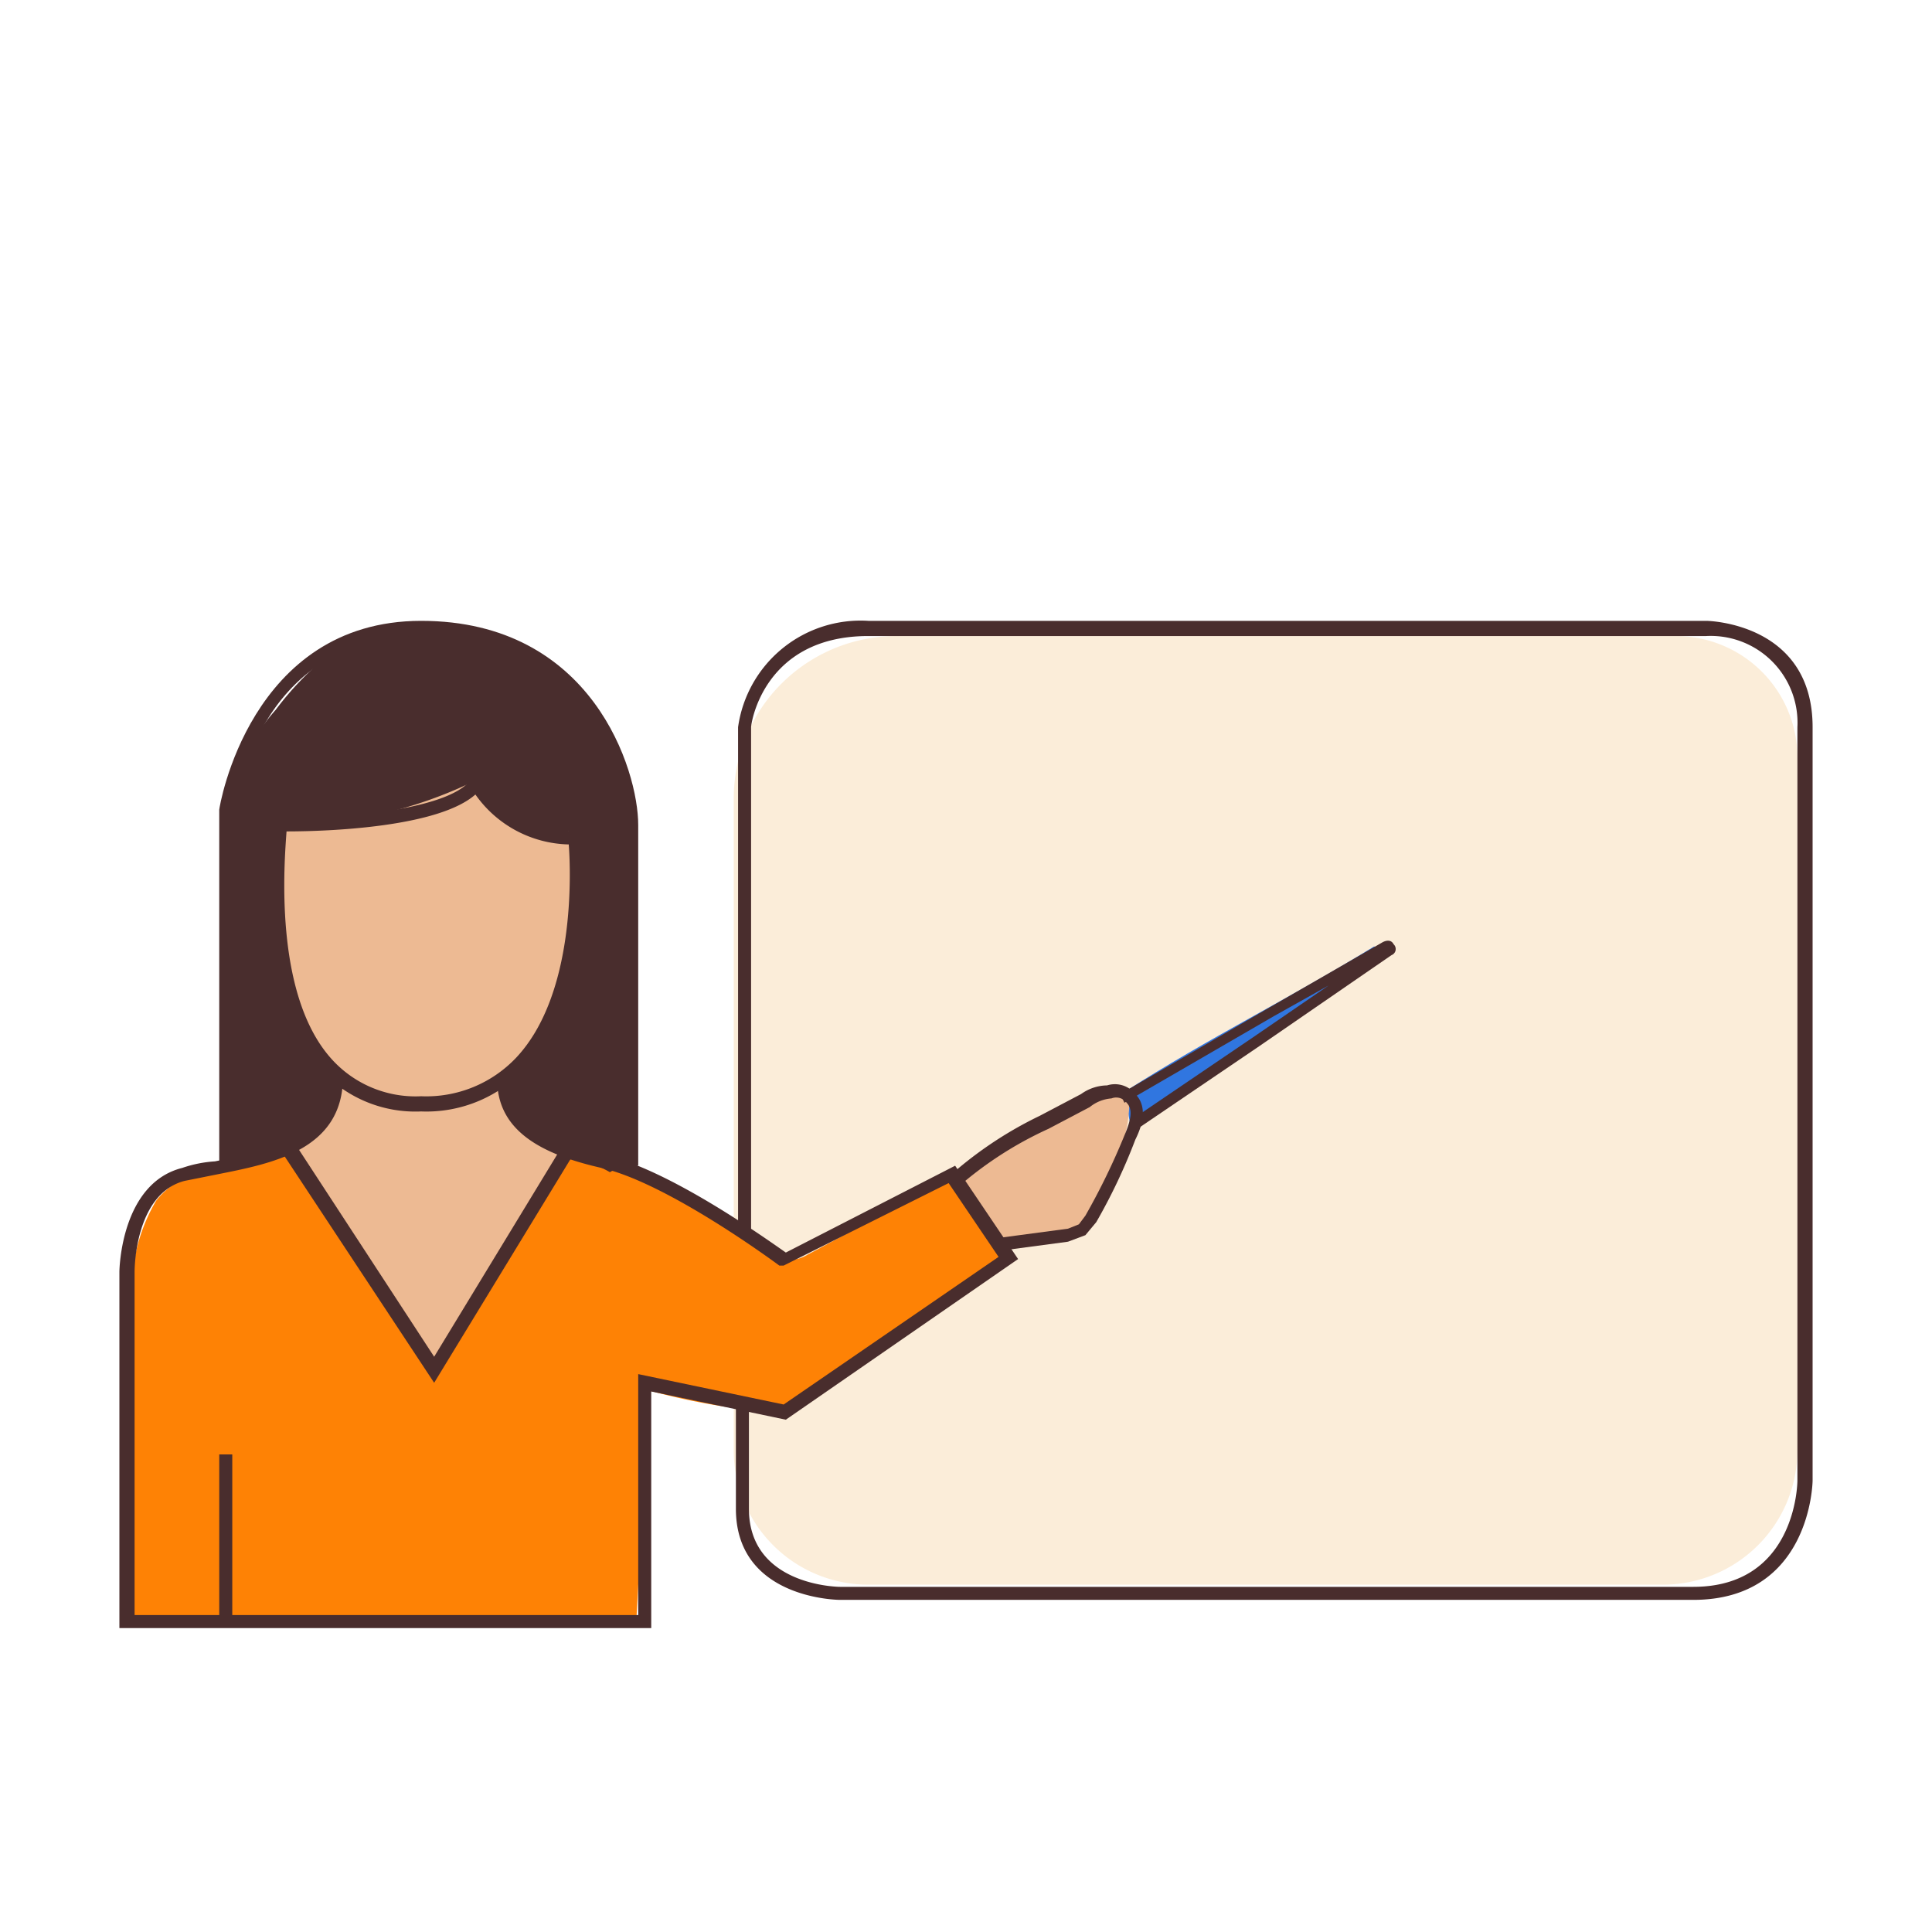
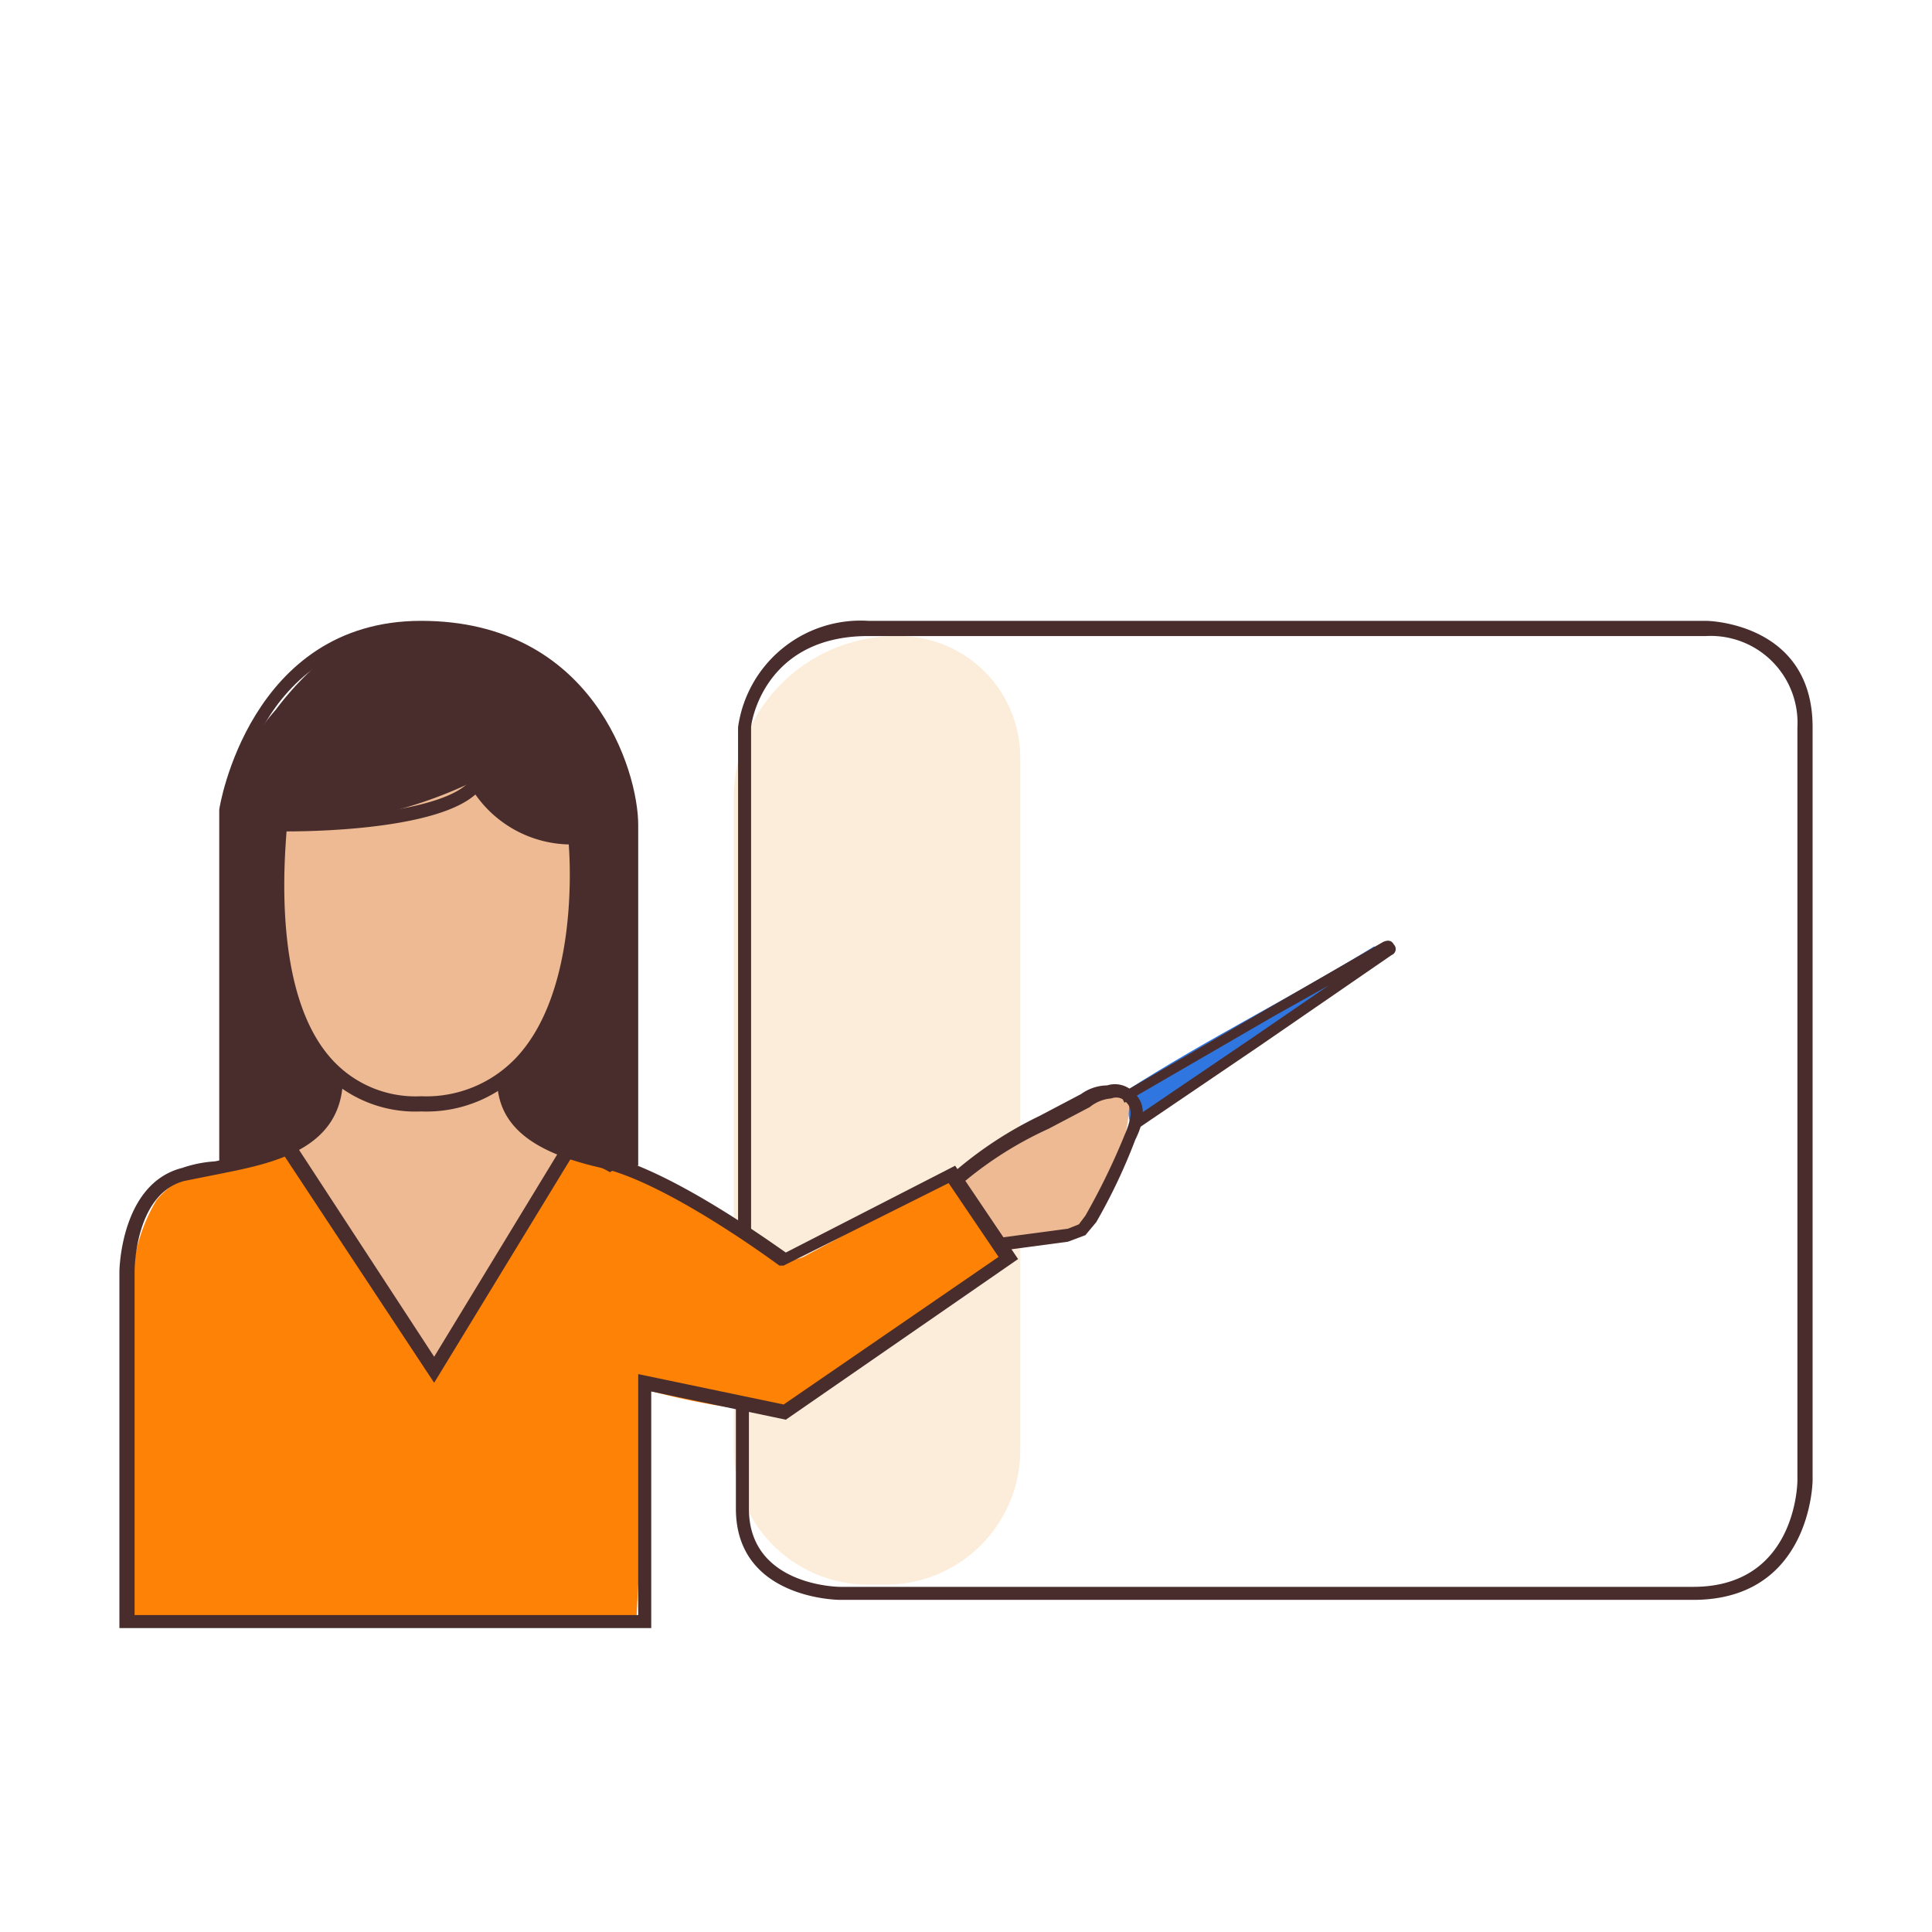
<svg xmlns="http://www.w3.org/2000/svg" viewBox="0 0 89 89">
  <defs>
    <style>.a{fill:#fbedd9;}.b{fill:#3076e0;}.c{fill:#edba93;}.d{fill:#fe8205;}.e{fill:#492d2d;}</style>
  </defs>
  <title>Монтажная область 109 копия 1156</title>
-   <path class="a" d="M41.4,29.3H77.2a5.6,5.6,0,0,1,5.6,5.6V66.8a6.2,6.2,0,0,1-6.2,6.2H40a6.2,6.2,0,0,1-6.2-6.2V36.8A7.5,7.5,0,0,1,41.4,29.3Z" />
+   <path class="a" d="M41.4,29.3a5.6,5.6,0,0,1,5.6,5.6V66.8a6.2,6.2,0,0,1-6.2,6.2H40a6.2,6.2,0,0,1-6.2-6.2V36.8A7.5,7.5,0,0,1,41.4,29.3Z" />
  <path class="b" d="M51.8,50.3c3.9-2.5,7.6-4.3,11.5-6.7.2.1.5-.2.4,0l-.5.5L52.1,52" />
  <path class="c" d="M48.6,51.3A6.2,6.2,0,0,1,52,50.2c.2,2.2-.9,4.2-1.9,6.1a1,1,0,0,1-.4.5h-.5l-2.9.3h-.4l-.3-.2c-.7-.8-1.9-2.1-1.1-3.2S47.5,52,48.6,51.3Z" />
  <path class="d" d="M29.3,74.9c.2-3.6.4-7.3.4-10.9a31.2,31.2,0,0,0,4.4.9,3.1,3.1,0,0,0,2.3-.1,3.8,3.8,0,0,0,1.2-1c1.9-1.7,4.3-2.5,6.4-3.9a13.3,13.3,0,0,0,2.6-2.1,10.1,10.1,0,0,1-2.5-3.9q-3.5,2.1-6.9,3.9a1.5,1.5,0,0,1-1.1.2,1.2,1.2,0,0,1-.5-.5,4.9,4.9,0,0,0-1.4-1.1,38.8,38.8,0,0,0-8.6-3.8l.3.5-5.7,9.8c-2.5-2.1-4-5.2-5.3-8.3a2.2,2.2,0,0,0-1-1.3,2.5,2.5,0,0,0-1.2-.1c-2,.2-4.3.6-5.5,2.1a8.1,8.1,0,0,0-1.1,4.8V74.2c0,.2-.1.5-.1.6" />
  <path class="e" d="M29.1,38.7c-.4-3.1-1.6-6.2-4-8.1a9.1,9.1,0,0,0-10-.4,14.2,14.2,0,0,0-2.4,2.5A9.1,9.1,0,0,0,11,35.5a12.6,12.6,0,0,0-.4,2.8v5.2c-.1,3-.1,5.9-.1,8.9a7.7,7.7,0,0,0,.2,1.5,2.7,2.7,0,0,1,4.1.3c.6.8,1,1.8,1.6,2.6a21,21,0,0,0,2.2,3,17.3,17.3,0,0,0,3.2.3h0l1-1.4c.8-1.4,1.8-2.9,2.6-4.4l.3-.2c.1-.4.3-.7.7-.7a4.9,4.9,0,0,1,1.7.6.4.4,0,0,1,.5,0h.3c0-.2.1-.4.1-.6a48.7,48.7,0,0,0,.1-5.4C29,44.9,29.4,41.8,29.1,38.7Z" />
  <path class="c" d="M20.3,62.8c2-3.1,4-6.3,5.9-9.5a5.4,5.4,0,0,1-2.9-2.7c-.1-.1-.1-.2-.2-.4s.3-.6.5-.8a9,9,0,0,0,2.3-4.3,39.1,39.1,0,0,0,.5-4.8,4.4,4.4,0,0,0-.2-2c-1.5.4-2.8-.6-3.7-1.8a.7.7,0,0,0-.5-.4h-.4a20.1,20.1,0,0,1-8.7,1.9,28.3,28.3,0,0,0,.2,6.5c.4,2,1.1,4,2.7,5.2A5.6,5.6,0,0,1,14,52.5c-.2.2-.4.3-.5.5a1.2,1.2,0,0,0,.4,1.1l1.5,2.2,4.8,6.8C20.2,62.8,20.3,63.1,20.3,62.8Z" />
  <path class="e" d="M30,75H5.5V58.6c0-.2.1-4.1,2.9-4.8a5.7,5.7,0,0,1,1.5-.3c2.5-.5,5.3-1,5.3-3.9h.6c0,3.4-3.3,4-5.8,4.5l-1.5.3c-2.3.6-2.3,4.1-2.3,4.2V74.4H29.4V63.3l6.7,1.4L46,57.9l-2.3-3.4-7.6,3.8h-.2s-5.1-3.8-8.2-4.5-4.8-1.9-4.8-4.1h.7c0,1.8,1.3,2.9,4.2,3.5s7.4,3.8,8.4,4.5L44,53.7,46.9,58,36.2,65.4,30,64.1Z" />
  <path class="e" d="M19.4,51.2a5.9,5.9,0,0,1-4.7-2c-3.2-3.7-2.1-11-2.1-11.3v-.2H13c3.4,0,7.8-.5,8.7-1.8l.3-.5.3.5a4.6,4.6,0,0,0,4.2,2.4h.3v.3c0,.3.7,7-2.5,10.5A6.2,6.2,0,0,1,19.4,51.2ZM13.2,38.3c-.1,1.4-.6,7.4,2,10.4a5.2,5.2,0,0,0,4.2,1.8,5.7,5.7,0,0,0,4.4-1.8c2.7-2.9,2.5-8.5,2.4-9.8a5.4,5.4,0,0,1-4.3-2.3C20.2,38.1,15.2,38.3,13.2,38.3Z" />
  <path class="e" d="M10.1,53.8V37.3c0-.1,1.4-8.7,9.3-8.7s10,6.9,10,9.4V53.7h-.7V38c0-1.5-1.6-8.7-9.3-8.7s-8.6,8-8.6,8.1c-.1,6.3-.1,15.8,0,16.2Z" />
  <polygon class="e" points="20 63.7 13 53.1 13.6 52.7 20 62.5 25.9 52.8 26.4 53.2 20 63.7" />
-   <path class="e" d="M10.1,74.7V67h.6v7.7Z" />
  <path class="e" d="M46.2,57.6V57l3-.4.5-.2.3-.4a31.4,31.4,0,0,0,1.8-3.7c.3-.7.4-1.2.1-1.5a.6.6,0,0,0-.7-.2,1.8,1.8,0,0,0-1,.4l-1.9,1A17.1,17.1,0,0,0,44,54.8l-.4-.5a18,18,0,0,1,4.3-2.9l1.9-1A2.1,2.1,0,0,1,51,50a1.2,1.2,0,0,1,1.3.4c.6.6.3,1.5,0,2.1a26.4,26.4,0,0,1-1.8,3.8l-.5.6-.8.3Z" />
  <path class="e" d="M78,73.7H38.7s-4.8,0-4.8-4.2V64.6h.6v4.9c0,3.5,4,3.6,4.2,3.6H78c4.7,0,4.8-4.7,4.8-4.9V33.5a4,4,0,0,0-4.2-4.2H40c-4.8,0-5.4,4-5.4,4.2V56.7H34V33.5a5.7,5.7,0,0,1,6-4.9H78.6c.1,0,4.9.1,4.9,4.9V68.2C83.5,68.3,83.4,73.7,78,73.7Z" />
  <path class="e" d="M52.4,52l-.3-.4,5.6-3.8,3.5-2.4-2.5,1.4-6.9,4-.2-.4,6.9-4,5.2-3c.2-.1.4-.1.5.1a.3.3,0,0,1-.1.5L58,48.2Z" />
</svg>